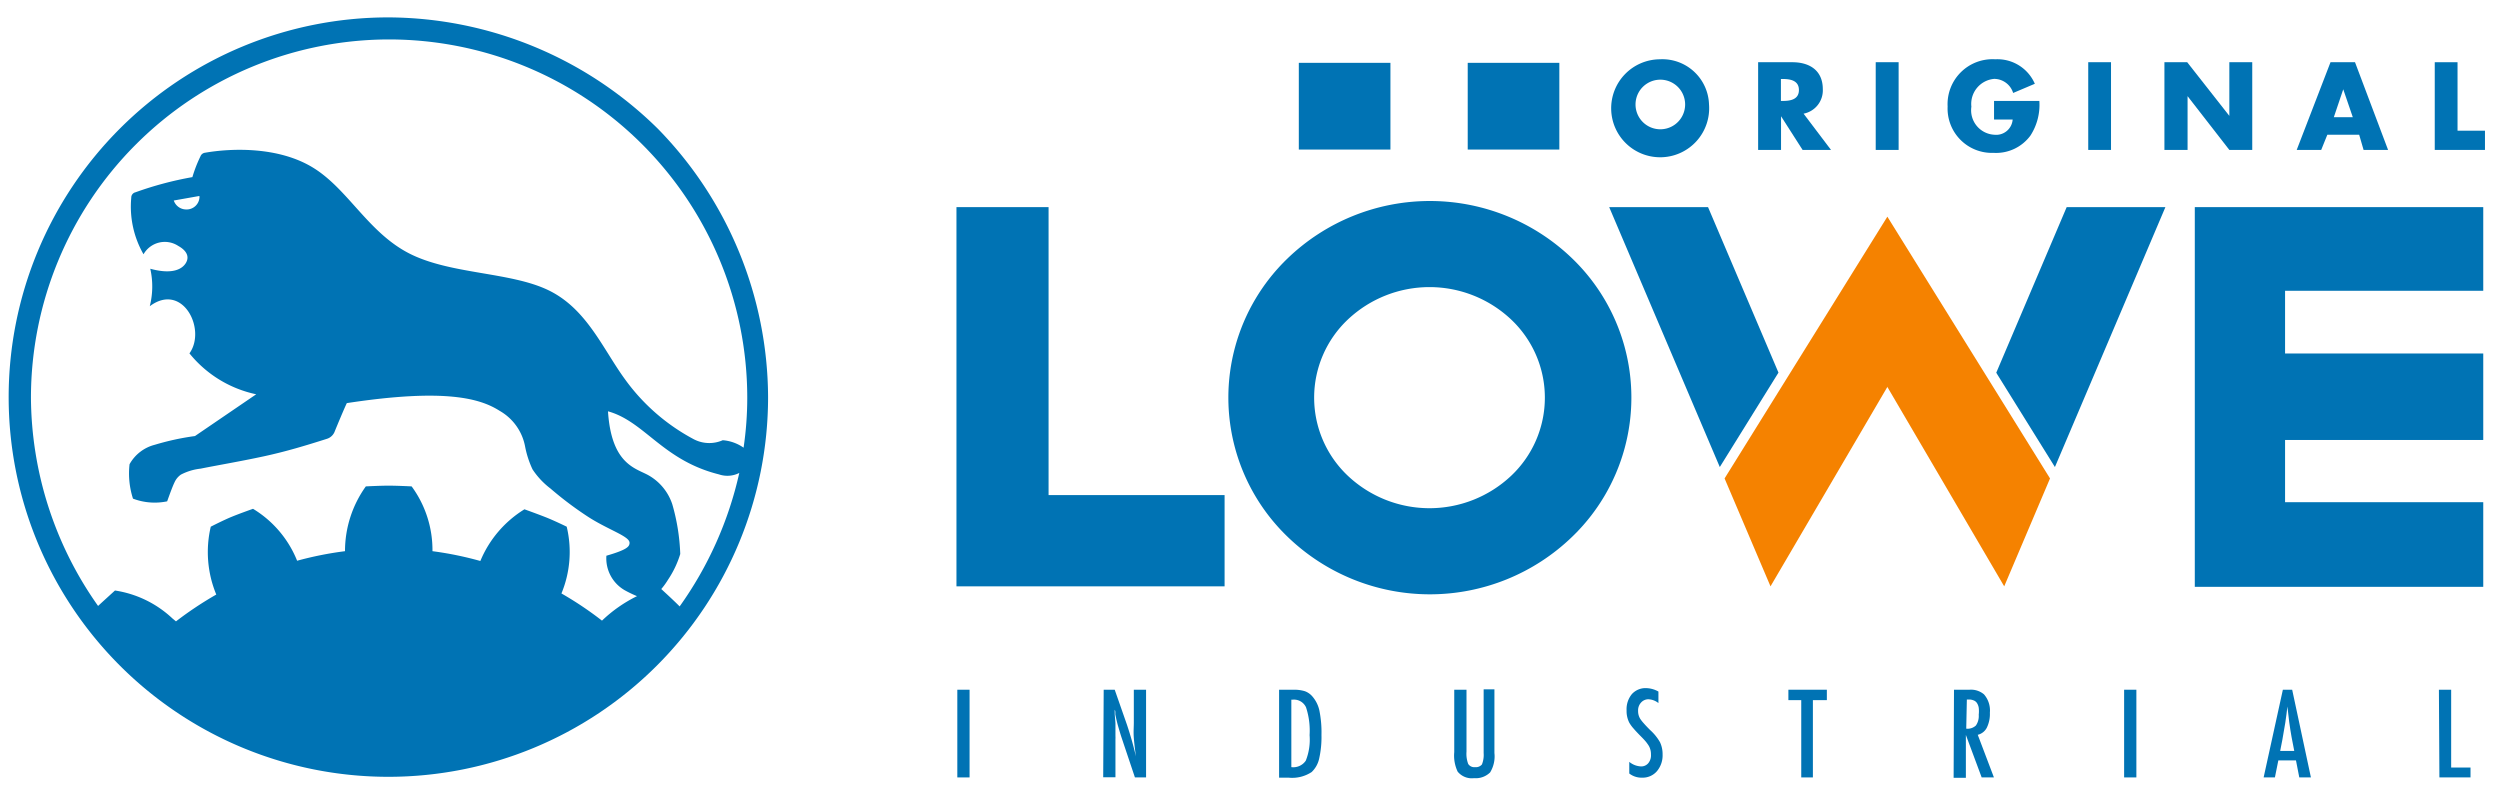
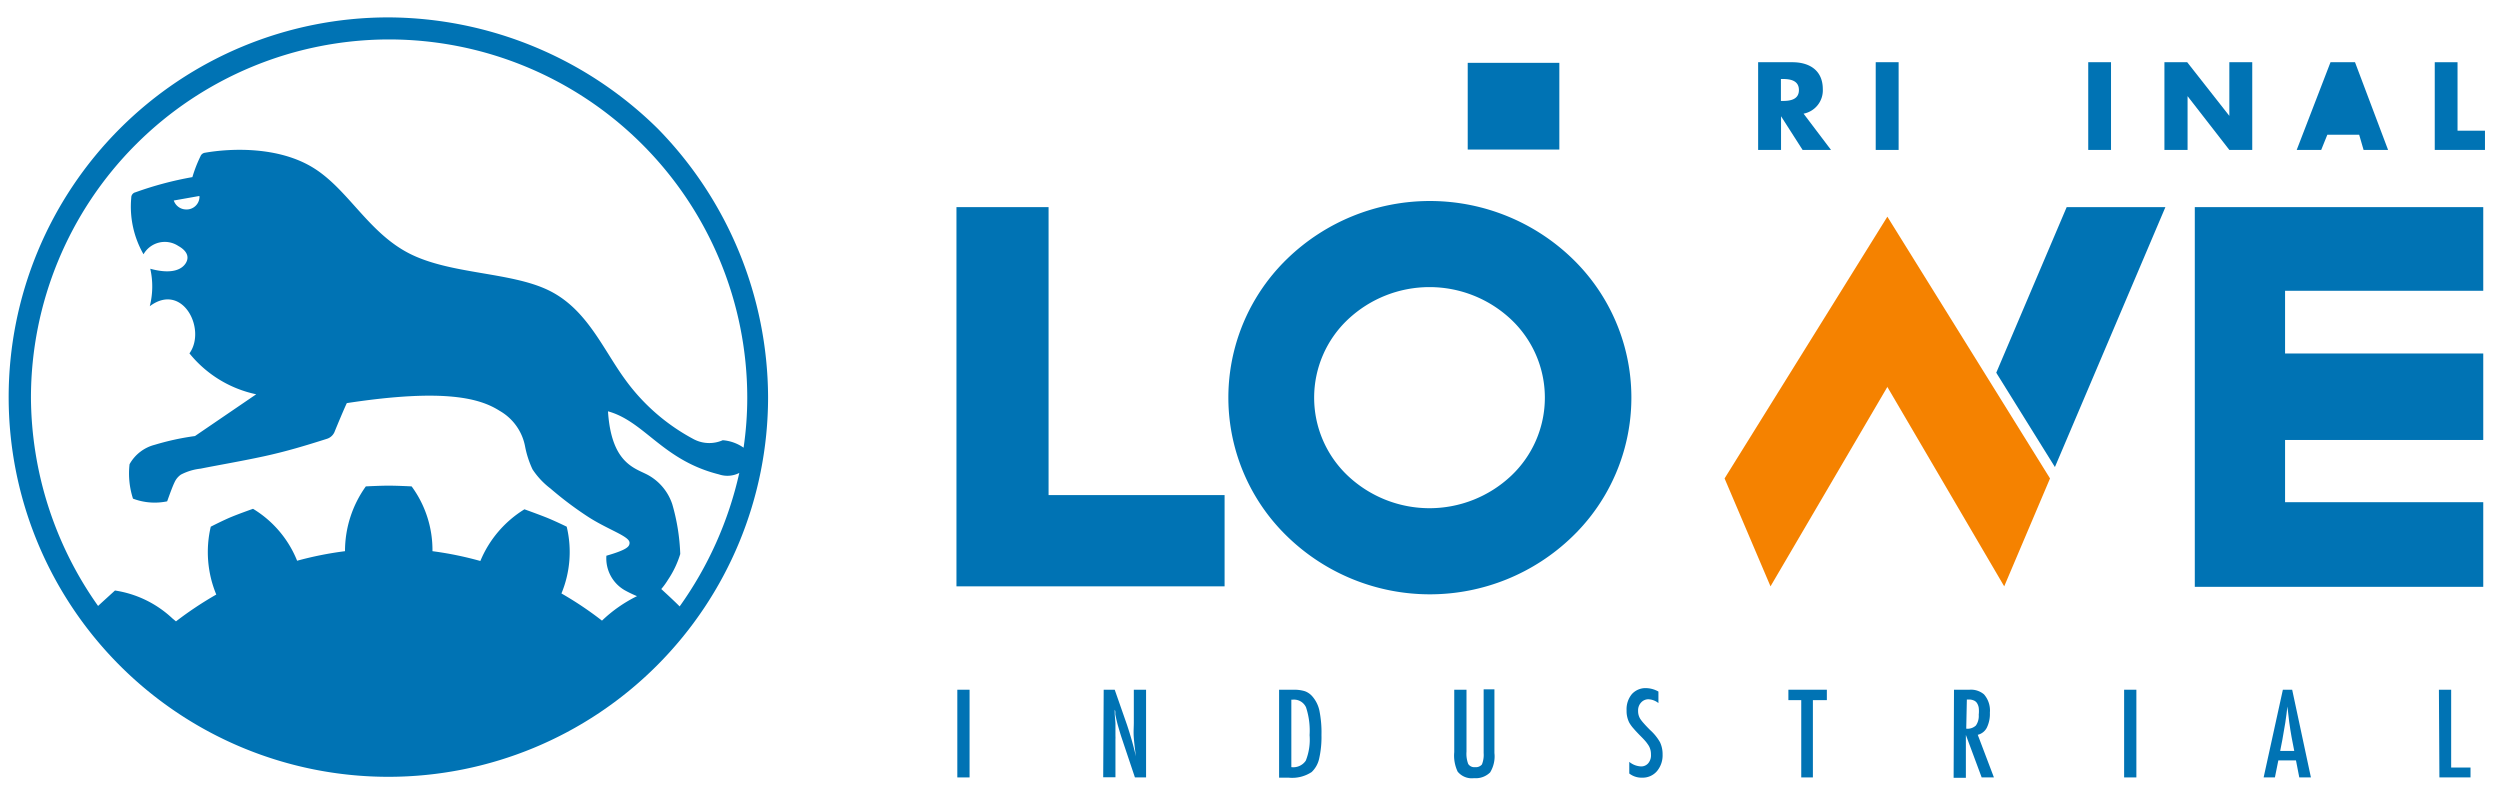
<svg xmlns="http://www.w3.org/2000/svg" id="Ebene_1" data-name="Ebene 1" width="72mm" height="23mm" viewBox="0 0 204.09 65.2">
  <defs>
    <style>
      .cls-1 {
        fill: #0073b4;
      }

      .cls-2 {
        fill: #f58200;
      }
    </style>
  </defs>
  <g>
    <g>
      <path class="cls-1" d="M53.7,10.51a31.49,31.49,0,0,0-22-9.09,31,31,0,0,0-31,31,31,31,0,0,0,31,31,31,31,0,0,0,31-31A31.49,31.49,0,0,0,53.7,10.51Zm1.78,39c-.4-.41-1.23-1.17-1.5-1.42a5.79,5.79,0,0,0,.55-.76,7.84,7.84,0,0,0,1-2.1,16.63,16.63,0,0,0-.65-4.06,4.24,4.24,0,0,0-2.08-2.44c-1.09-.55-2.9-1-3.17-5.15,3,.83,4.46,4,9.06,5.15a2.13,2.13,0,0,0,1.66-.12A30,30,0,0,1,55.48,49.51ZM59,35.94a2.73,2.73,0,0,1-2.44-.12A16.4,16.4,0,0,1,51,30.94c-1.81-2.49-3.11-5.73-6.22-7.24s-8-1.29-11.36-3-5-5.24-7.85-7-6.72-1.6-8.84-1.23a.46.46,0,0,0-.37.29,11,11,0,0,0-.66,1.7,28.18,28.18,0,0,0-4.65,1.24.44.44,0,0,0-.34.44,7.82,7.82,0,0,0,1,4.62,2,2,0,0,1,2.84-.68c.7.39.91.88.63,1.37s-1.06,1-2.92.49A6.52,6.52,0,0,1,12.22,25c2.68-2,4.65,1.89,3.24,3.85a9.54,9.54,0,0,0,5.45,3.34l-5,3.41a21.07,21.07,0,0,0-3.27.71,3.29,3.29,0,0,0-2.07,1.59,6.69,6.69,0,0,0,.28,2.81,5,5,0,0,0,2.79.22c.29-.81.46-1.26.61-1.57a1.52,1.52,0,0,1,.51-.61,4.55,4.55,0,0,1,1.62-.49c1.17-.24,3.28-.6,5.13-1s3.46-.89,5.16-1.43a1,1,0,0,0,.64-.58c.1-.26.86-2.08,1-2.34,8.13-1.24,10.94-.35,12.49.64a4.25,4.25,0,0,1,2.06,2.89,7.82,7.82,0,0,0,.61,1.88,6.31,6.31,0,0,0,1.46,1.56A28.77,28.77,0,0,0,48,42.19c1,.65,2.15,1.15,2.74,1.49s.69.52.64.74-.24.48-1.88.95A3,3,0,0,0,51,48.19a9.54,9.54,0,0,0,1,.48,11.35,11.35,0,0,0-2.86,2,28.55,28.55,0,0,0-3.31-2.22A8.84,8.84,0,0,0,46.26,43s-1-.49-1.71-.77-1.74-.65-1.74-.65a9,9,0,0,0-3.6,4.22A27.89,27.89,0,0,0,35.3,45a8.78,8.78,0,0,0-1.7-5.29s-1.15-.06-1.88-.06-1.85.06-1.86.06A9.07,9.07,0,0,0,28.16,45a28.18,28.18,0,0,0-3.91.78,8.77,8.77,0,0,0-3.6-4.24s-1.08.38-1.76.66S17.2,43,17.2,43a9.06,9.06,0,0,0,.45,5.54,29.37,29.37,0,0,0-3.29,2.19l-.29-.24a8.76,8.76,0,0,0-4.69-2.28S8.51,49,8,49.47a29.68,29.68,0,0,1-5.48-17A29.26,29.26,0,0,1,31.75,3.22,29.26,29.26,0,0,1,61,32.46a27.94,27.94,0,0,1-.3,4.09A3.42,3.42,0,0,0,59,35.94ZM16.28,16.1a1.05,1.05,0,0,1-1.1,1,1.07,1.07,0,0,1-1-.73L16.27,16A.76.76,0,0,1,16.28,16.1Z" />
      <g>
        <g>
-           <path class="cls-1" d="M139.52,8.53a4,4,0,1,1-4-3.69A3.81,3.81,0,0,1,139.52,8.53Zm-6,0a2,2,0,1,0,4.05,0,2,2,0,0,0-4.05,0Z" />
          <path class="cls-1" d="M149.48,12.24h-2.32L145.4,9.49h0v2.75h-1.87V5.08h2.79c1.41,0,2.49.67,2.49,2.2a1.94,1.94,0,0,1-1.57,2Zm-4.09-4h.17c.61,0,1.3-.12,1.3-.89s-.69-.9-1.3-.9h-.17Z" />
          <path class="cls-1" d="M155,12.24h-1.87V5.08H155Z" />
-           <path class="cls-1" d="M166.49,8.24a4.63,4.63,0,0,1-.73,2.83,3.48,3.48,0,0,1-3,1.41A3.62,3.62,0,0,1,159,8.7a3.67,3.67,0,0,1,3.89-3.86,3.33,3.33,0,0,1,3.23,2l-1.77.75a1.63,1.63,0,0,0-1.55-1.15,2.05,2.05,0,0,0-1.86,2.27A2,2,0,0,0,162.81,11a1.35,1.35,0,0,0,1.5-1.24h-1.52V8.24Z" />
          <path class="cls-1" d="M172.34,12.24h-1.86V5.08h1.86Z" />
          <path class="cls-1" d="M176.7,5.08h1.86L182,9.46h0V5.08h1.87v7.16H182l-3.41-4.39h0v4.39H176.7Z" />
-           <path class="cls-1" d="M190,11l-.5,1.24h-2l2.76-7.16h2l2.7,7.16h-2L192.6,11Zm1.3-3.71h0l-.77,2.28h1.55Z" />
+           <path class="cls-1" d="M190,11l-.5,1.24h-2l2.76-7.16h2l2.7,7.16h-2L192.6,11Zm1.3-3.71h0l-.77,2.28Z" />
          <path class="cls-1" d="M200.63,10.67h2.24v1.57h-4.1V5.08h1.86Z" />
        </g>
        <polygon class="cls-1" points="78.08 47.87 78.08 16.91 85.6 16.91 85.6 40.42 99.97 40.42 99.97 47.87 78.08 47.87" />
        <path class="cls-1" d="M202.73,16.91H179.18v31h23.55V41H186.55V35.92h16.18V28.86H186.55V23.74h16.18Z" />
-         <rect class="cls-1" x="106.03" y="5.13" width="7.48" height="7.08" />
        <rect class="cls-1" x="119.82" y="5.13" width="7.48" height="7.08" />
        <path class="cls-1" d="M128.36,21.11a16.74,16.74,0,0,0-23.26,0,15.77,15.77,0,0,0,0,22.7,16.71,16.71,0,0,0,23.26,0,15.77,15.77,0,0,0,0-22.7Zm-5,17.74a9.72,9.72,0,0,1-13.32,0,8.77,8.77,0,0,1,0-12.77,9.72,9.72,0,0,1,13.32,0,8.77,8.77,0,0,1,0,12.77Z" />
-         <polygon class="cls-1" points="154.07 31.57 154.08 31.59 154.09 31.57 154.07 31.57" />
        <polygon class="cls-1" points="176.78 16.91 168.72 16.91 162.97 30.43 167.76 38.13 176.78 16.91" />
-         <polygon class="cls-1" points="139.44 16.91 131.37 16.91 140.4 38.13 145.19 30.42 139.44 16.91" />
        <polygon class="cls-2" points="140.79 39.06 144.54 47.87 154.08 31.59 154.07 31.57 154.09 31.57 154.08 31.59 163.62 47.87 167.36 39.06 154.08 17.69 140.79 39.06" />
      </g>
    </g>
    <g>
      <path class="cls-1" d="M78.15,56.31h1v7.16h-1Z" />
      <path class="cls-1" d="M90.1,56.31H91l1,2.86c.27.81.52,1.67.73,2.58-.07-.55-.13-1-.17-1.5s0-.87,0-1.27V56.31h1v7.16h-.91l-1.08-3.22c-.1-.3-.19-.61-.28-.92s-.17-.65-.24-1l0-.16c0-.06,0-.14-.05-.22,0,.08,0,.15,0,.21a.86.86,0,0,1,0,.15l.06.73,0,.88v.18a1.77,1.77,0,0,1,0,.24l0,3.12h-1Z" />
      <path class="cls-1" d="M104.42,56.31h1.19a3,3,0,0,1,.91.12,1.46,1.46,0,0,1,.61.42,2.59,2.59,0,0,1,.58,1.16,9,9,0,0,1,.17,2,7.94,7.94,0,0,1-.19,1.93,2.14,2.14,0,0,1-.61,1.09,2.89,2.89,0,0,1-1.88.46h-.78Zm1,6.32a1.23,1.23,0,0,0,1.18-.53,4.63,4.63,0,0,0,.31-2.08,6.09,6.09,0,0,0-.29-2.27,1.08,1.08,0,0,0-1.07-.63h-.13Z" />
      <path class="cls-1" d="M118.72,56.31h1v5.06a2.35,2.35,0,0,0,.14,1,.58.58,0,0,0,.56.26.63.63,0,0,0,.56-.22,2.09,2.09,0,0,0,.14-.93v-5.2H122v5.2a2.5,2.5,0,0,1-.35,1.58,1.67,1.67,0,0,1-1.31.47A1.49,1.49,0,0,1,119,63a3.06,3.06,0,0,1-.28-1.59Z" />
      <path class="cls-1" d="M135.39,56.46v.94a1.42,1.42,0,0,0-.8-.31.8.8,0,0,0-.62.27.94.94,0,0,0-.24.68,1.2,1.2,0,0,0,.17.64,3,3,0,0,0,.29.37c.14.16.31.34.52.55a4,4,0,0,1,.81,1,2.28,2.28,0,0,1,.21,1,2,2,0,0,1-.47,1.37,1.53,1.53,0,0,1-1.2.52,1.63,1.63,0,0,1-1.05-.34v-.95a1.61,1.61,0,0,0,.93.37.75.75,0,0,0,.62-.26,1,1,0,0,0,.22-.71,1.37,1.37,0,0,0-.17-.7,3.73,3.73,0,0,0-.24-.34c-.11-.13-.24-.27-.4-.43s-.44-.45-.6-.64a2.84,2.84,0,0,1-.36-.49,2.1,2.1,0,0,1-.22-1,1.94,1.94,0,0,1,.43-1.33,1.5,1.5,0,0,1,1.18-.49A2.13,2.13,0,0,1,135.39,56.46Z" />
      <path class="cls-1" d="M146,56.31h3.14v.85H148v6.31h-.95V57.16H146Z" />
      <path class="cls-1" d="M159.52,56.31h1.27a1.64,1.64,0,0,1,1.18.38,2,2,0,0,1,.48,1.49,2.56,2.56,0,0,1-.25,1.23,1.12,1.12,0,0,1-.74.58l1.32,3.48h-1L160.49,60v3.5h-1Zm1,3.18a1,1,0,0,0,.79-.26,1.36,1.36,0,0,0,.23-.88,2.42,2.42,0,0,0,0-.57,1,1,0,0,0-.15-.39.56.56,0,0,0-.27-.21.94.94,0,0,0-.39-.07h-.16Z" />
      <path class="cls-1" d="M173.41,56.31h1v7.16h-1Z" />
      <path class="cls-1" d="M186.37,56.31h.76l1.53,7.16h-.95l-.27-1.39H186l-.28,1.39h-.92Zm.93,5-.22-1.14c-.14-.78-.25-1.6-.34-2.49-.05.43-.1.87-.17,1.31s-.15.91-.24,1.4l-.18.92Z" />
      <path class="cls-1" d="M199.11,56.31h1v6.35h1.58v.81h-2.54Z" />
    </g>
  </g>
</svg>